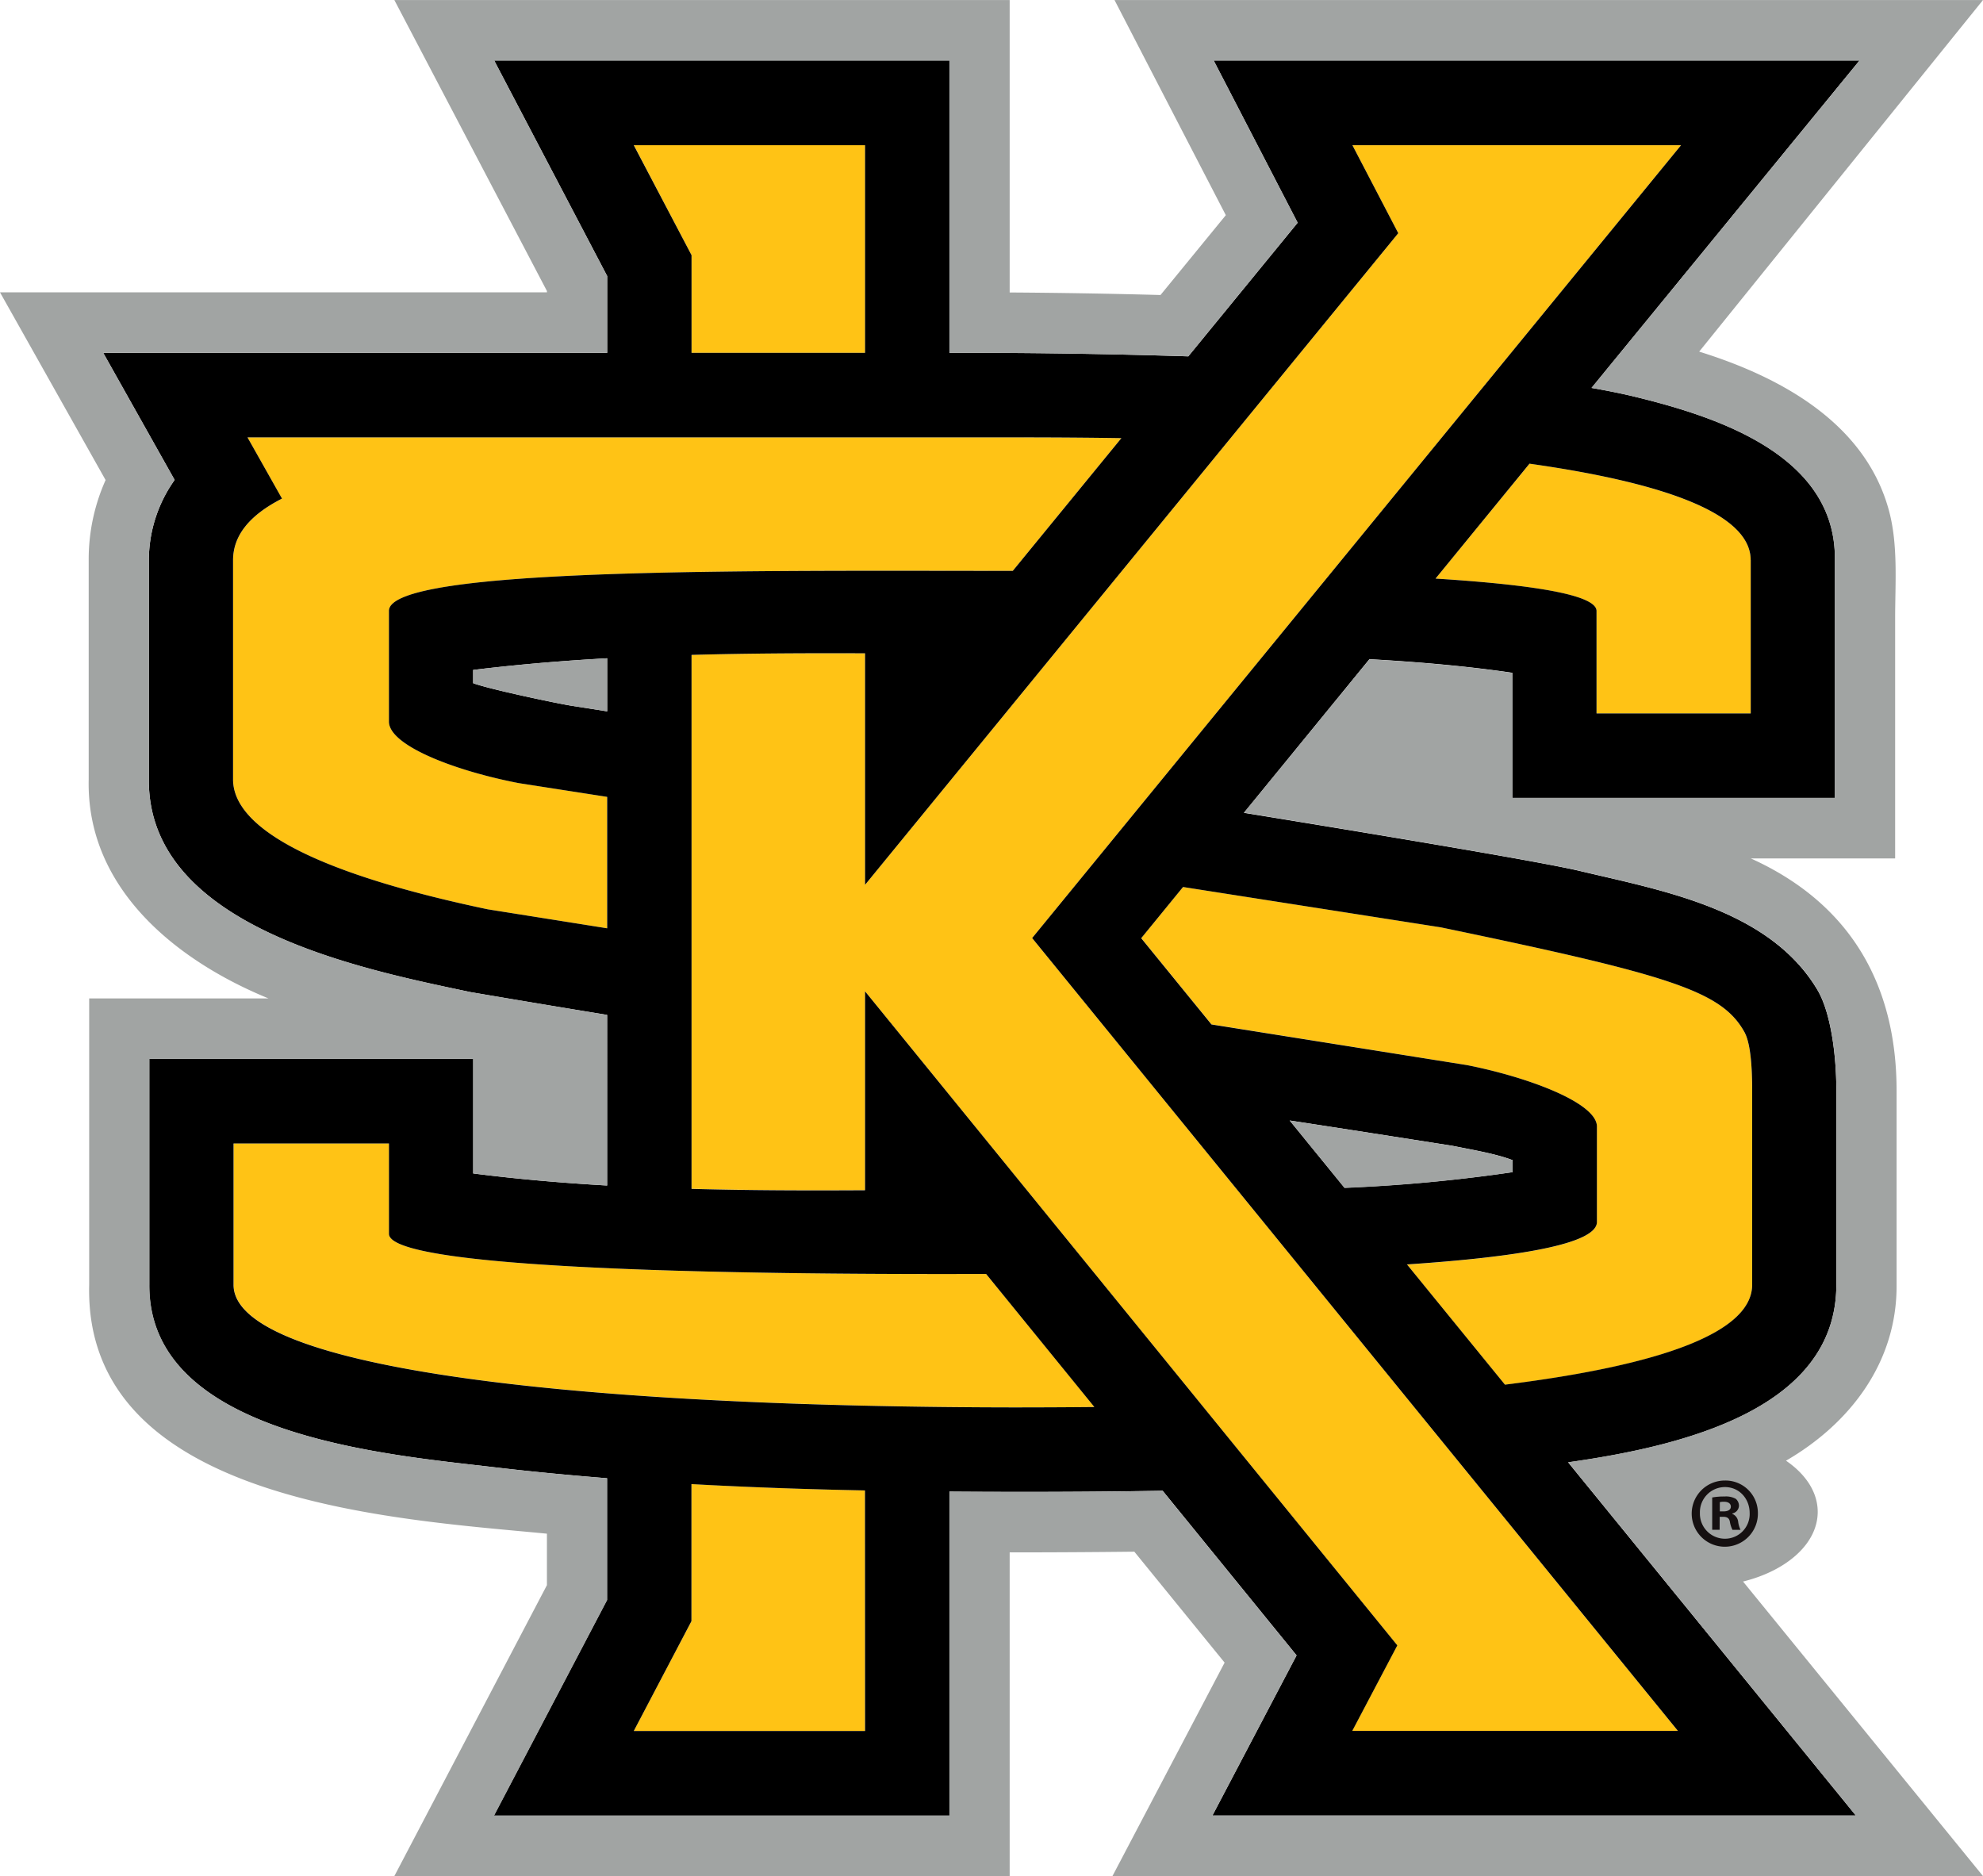
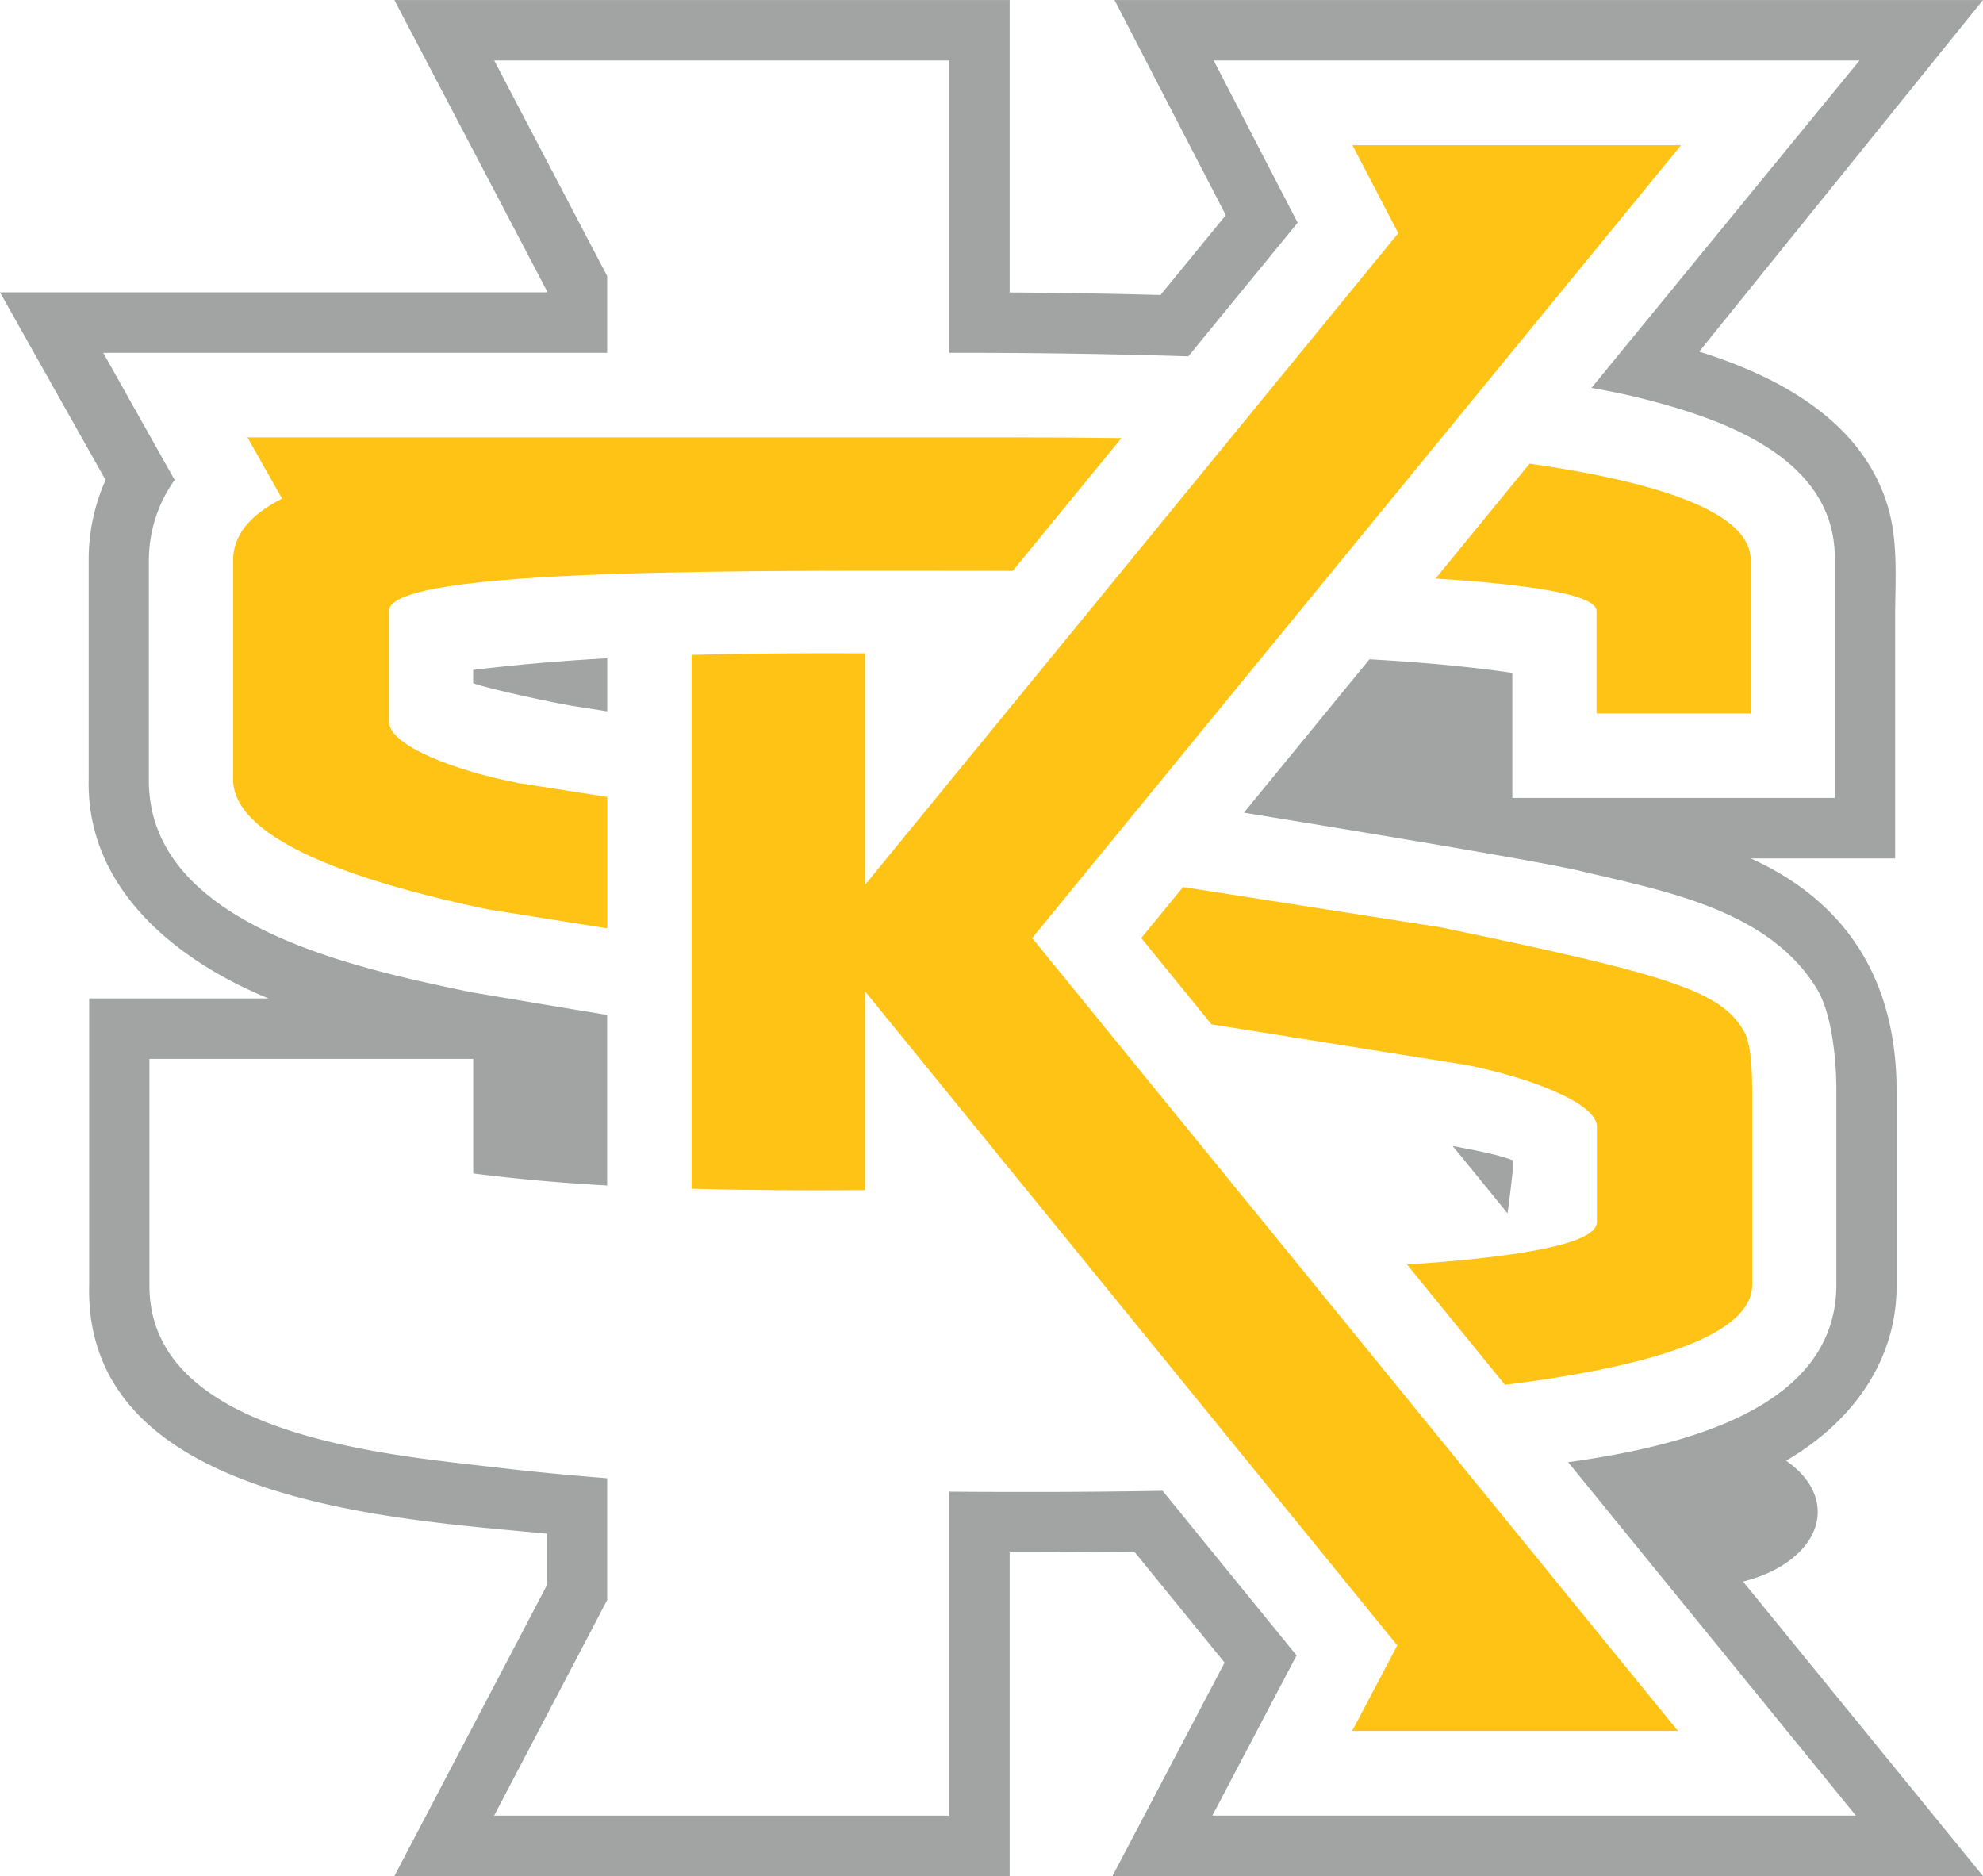
<svg xmlns="http://www.w3.org/2000/svg" id="Layer_1" data-name="Layer 1" width="704" height="666.01" viewBox="0 0 704 666.01">
  <defs>
    <style>.cls-1{fill:#ffc315;}.cls-2{fill:#a1a4a3;}.cls-3{fill:#151011;}</style>
  </defs>
  <title>kennesaw-state-owls-logo</title>
  <path class="cls-1" d="M238.56,324.89l-31.4-4.9c-22.5-4.32-46.07-13.3-46.07-21.84v-39.3c0-15.69,131.28-14.23,221.45-14.2l38.57-47.13c-11.48-.16-23.29-.25-35.5-.25H110.86L123.12,219c-11.82,6-17.37,13.31-17.37,21.91v77.78c0,17.12,28.51,33.16,90.42,46.12l42.39,6.74Z" transform="translate(-23 -41.99)" />
  <path class="cls-1" d="M532.64,247.38c32.41,2.05,57.16,5.54,57.16,11.49v36.39h54.74V240.8c0-15.7-28-27-78.52-34.2Z" transform="translate(-23 -41.99)" />
  <path class="cls-1" d="M428.16,375l24.93,30.63L543.8,420.1c21.83,4.3,46.13,13.41,46.13,21.84v33.88c0,7.86-28.09,12.45-67.41,15.09l34.77,42.69c56.57-7.06,87.76-18.82,87.76-35.52v-69c0-14.08-1.65-18.79-2.87-20.93C634,393.8,616,388.14,534.51,371.2L443,356.88Z" transform="translate(-23 -41.99)" />
-   <path class="cls-1" d="M161.13,480v-32.1H105.94v50.16c0,29.45,118.94,43.54,280,43.54,8.76,0,17.27,0,25.62-.13L373.1,494.25c-51.41.15-212,.16-212-14.23" transform="translate(-23 -41.99)" />
  <path class="cls-1" d="M619.8,93.54H503.13l16.28,31.23L330.11,356.1V273.92c-20.51-.09-41.06,0-61.6.56V464c20.52.56,41.09.61,61.6.49V393.92L519.05,626.1l-16,30.36H618.68L389.43,375Z" transform="translate(-23 -41.99)" />
-   <polygon class="cls-1" points="245.51 125.26 307.12 125.26 307.12 51.54 225.04 51.54 245.51 90.59 245.51 125.26" />
-   <path class="cls-1" d="M268.51,617.47,248,656.5h82.08V571.1c-20.55-.41-41.1-1.1-61.61-2.25Z" transform="translate(-23 -41.99)" />
-   <path d="M674.93,498.09v-69c0-13.06-2.08-28-6.79-35.8-17-28.39-54.61-35.06-83.86-42-12.44-3-61.1-11.2-119.66-20.74L509.17,276c18,1,35.12,2.53,50.73,4.83v44.41H674.43V240.8c.49-37.34-42.21-51-71.56-58.1-4.43-1.06-9.42-2.06-14.84-3L683.15,63.48H453.88c6.21,12,29.81,57.58,29.81,57.58L444.87,168.5c-28.39-.9-55.43-1.25-76.94-1.25h-7.87V63.48H198.45L238.56,140v27.26H59.65L85,212.37a49.27,49.27,0,0,0-9.16,28.53v77.79c-.39,52.35,75.56,67.36,114.2,75.5q24.24,4.15,48.5,8.09v60.57c-15.93-.91-31.8-2.27-47.55-4.28V417.91h-115v80.18c-.35,53.67,85,60.34,122.75,64.81,13.22,1.56,26.48,2.8,39.76,3.87V610l-40.14,76.51H360.06v-115q10.35.08,20.7.09,27.45.06,55-.39l47.55,58.44-29.87,56.85H681.86L579.72,561.13c41.39-5.81,95.21-19.17,95.21-63M534.5,371.2C616,388.14,634,393.81,642.17,408.13c1.23,2.12,2.88,6.85,2.88,20.92v69c0,16.69-31.19,28.44-87.76,35.5l-34.78-42.68c39.33-2.63,67.43-7.22,67.43-15.09V441.94c0-8.43-24.31-17.53-46.15-21.84l-90.7-14.43-24.94-30.62L443,356.88Zm-34.15,92.48-19.49-23.92q29,4.46,57.86,9c7.45,1.49,15.51,2.86,21.3,5.09v4.25a571.75,571.75,0,0,1-59.67,5.55M644.54,240.8v54.46H589.8V258.88c0-6-24.75-9.45-57.16-11.49L566,206.6c50.53,7.15,78.52,18.49,78.52,34.2M330.11,93.54v73.71h-61.6V132.58L248,93.54ZM196.17,364.8c-61.91-13-90.43-29-90.43-46.12V240.9c0-8.6,5.56-15.88,17.38-21.91l-12.25-21.72H385.61c12.22,0,24,.09,35.5.26l-38.56,47.12c-90.19,0-221.47-1.49-221.47,14.2v39.3c0,8.54,23.58,17.52,46.08,21.85l31.4,4.89v46.65Zm42.39-89.13v18.85l-12.76-2c-4.55-.71-29.18-5.86-34.82-8v-4.7c15.83-1.93,31.7-3.25,47.58-4.14M330.11,656.5H248l20.48-39V568.85c20.52,1.14,41.06,1.84,61.6,2.25Zm55.8-114.88c-161,0-280-14.09-280-43.53V447.92h55.18V480c0,14.4,160.57,14.38,212,14.25l38.43,47.23c-8.36.08-16.87.13-25.62.13M618.69,656.46H503.08l16-30.36L330.11,393.92v70.61c-20.51.12-41.08.07-61.6-.49V274.48c20.54-.56,41.09-.64,61.6-.56V356.1l189.3-231.33L503.13,93.54H619.8L389.43,375Z" transform="translate(-23 -41.99)" />
  <path class="cls-2" d="M668.32,578.7c0-7-4.29-13.41-11.26-18.16,22.74-13.19,39.46-34.93,39.26-62.46V429c-.06-38-16.87-66.49-51.76-82.27h51.25V261.49c0-12.63,1.11-26.2-2.26-38.47-8.53-31.09-38.75-47.32-67.31-56.2L727,42H418.67q19.74,38.2,39.52,76.38L435,146.72c-19.16-.52-37.43-.8-53.55-.9V42H163L217.17,145.3v.47H23l37.49,66.64a68.85,68.85,0,0,0-6,28.48v77.79c-.88,38.79,31.22,64.4,63.85,77.76H54.66V498.08c-1.92,77.35,108.78,83.17,162.51,88.37v18.27L163,708H381.45V593.09q22.13,0,44.26-.25l32.05,39.38L417.94,708H727L641.81,603.44c15.5-3.84,26.51-13.46,26.51-24.74m13.54,107.82H453.42l29.88-56.85-47.55-58.44q-27.54.48-55,.39-10.33,0-20.69-.09v115H198.42L238.56,610V566.77c-13.27-1.06-26.54-2.31-39.76-3.87C161,558.43,75.7,551.76,76.05,498.08V417.9H191v40.67c15.75,2,31.62,3.37,47.55,4.28V402.29q-24.27-4-48.49-8.1C151.41,386,75.47,371.05,75.85,318.68V240.9A49.29,49.29,0,0,1,85,212.37L59.65,167.25H238.56V140L198.45,63.47H360.06V167.25h7.87c21.52,0,48.55.35,76.94,1.24l38.82-47.43L453.88,63.47H683.16L588,179.7c5.42.94,10.41,1.94,14.84,3,29.35,7.09,72,20.75,71.56,58.08v84.49H559.9V280.87c-15.6-2.3-32.75-3.81-50.73-4.83l-44.55,54.44c58.55,9.55,107.22,17.79,119.65,20.75,29.26,7,66.84,13.63,83.87,42,4.7,7.82,6.8,22.75,6.8,35.8v69c0,43.88-53.83,57.24-95.22,63.05Z" transform="translate(-23 -41.99)" />
  <path class="cls-2" d="M225.8,292.52l12.77,2V275.67c-15.9.89-31.76,2.21-47.6,4.14v4.7c5.65,2.15,30.27,7.3,34.83,8" transform="translate(-23 -41.99)" />
-   <path class="cls-2" d="M538.72,448.79q-28.92-4.59-57.86-9l19.49,23.93A571.82,571.82,0,0,0,560,458.12v-4.25c-5.79-2.22-13.85-3.59-21.3-5.08" transform="translate(-23 -41.99)" />
-   <path class="cls-3" d="M647.08,579.06a11.75,11.75,0,1,1-11.71-11.48,11.51,11.51,0,0,1,11.71,11.48m-20.58,0a8.89,8.89,0,0,0,8.94,9.18,8.77,8.77,0,0,0,8.72-9.1c0-5.12-3.69-9.24-8.79-9.24a8.91,8.91,0,0,0-8.87,9.16m7,6h-2.64V573.6a22.89,22.89,0,0,1,4.38-.35,7.22,7.22,0,0,1,4,.83,3.26,3.26,0,0,1,1.12,2.54,2.92,2.92,0,0,1-2.37,2.65v.15a3.4,3.4,0,0,1,2.09,2.79,9.15,9.15,0,0,0,.84,2.88h-2.86a9.93,9.93,0,0,1-.91-2.81c-.2-1.26-.9-1.82-2.37-1.82h-1.26Zm.07-6.52h1.26c1.46,0,2.65-.48,2.65-1.68,0-1-.77-1.75-2.44-1.75a6.3,6.3,0,0,0-1.47.14Z" transform="translate(-23 -41.99)" />
+   <path class="cls-2" d="M538.72,448.79l19.49,23.93A571.82,571.82,0,0,0,560,458.12v-4.25c-5.79-2.22-13.85-3.59-21.3-5.08" transform="translate(-23 -41.99)" />
</svg>